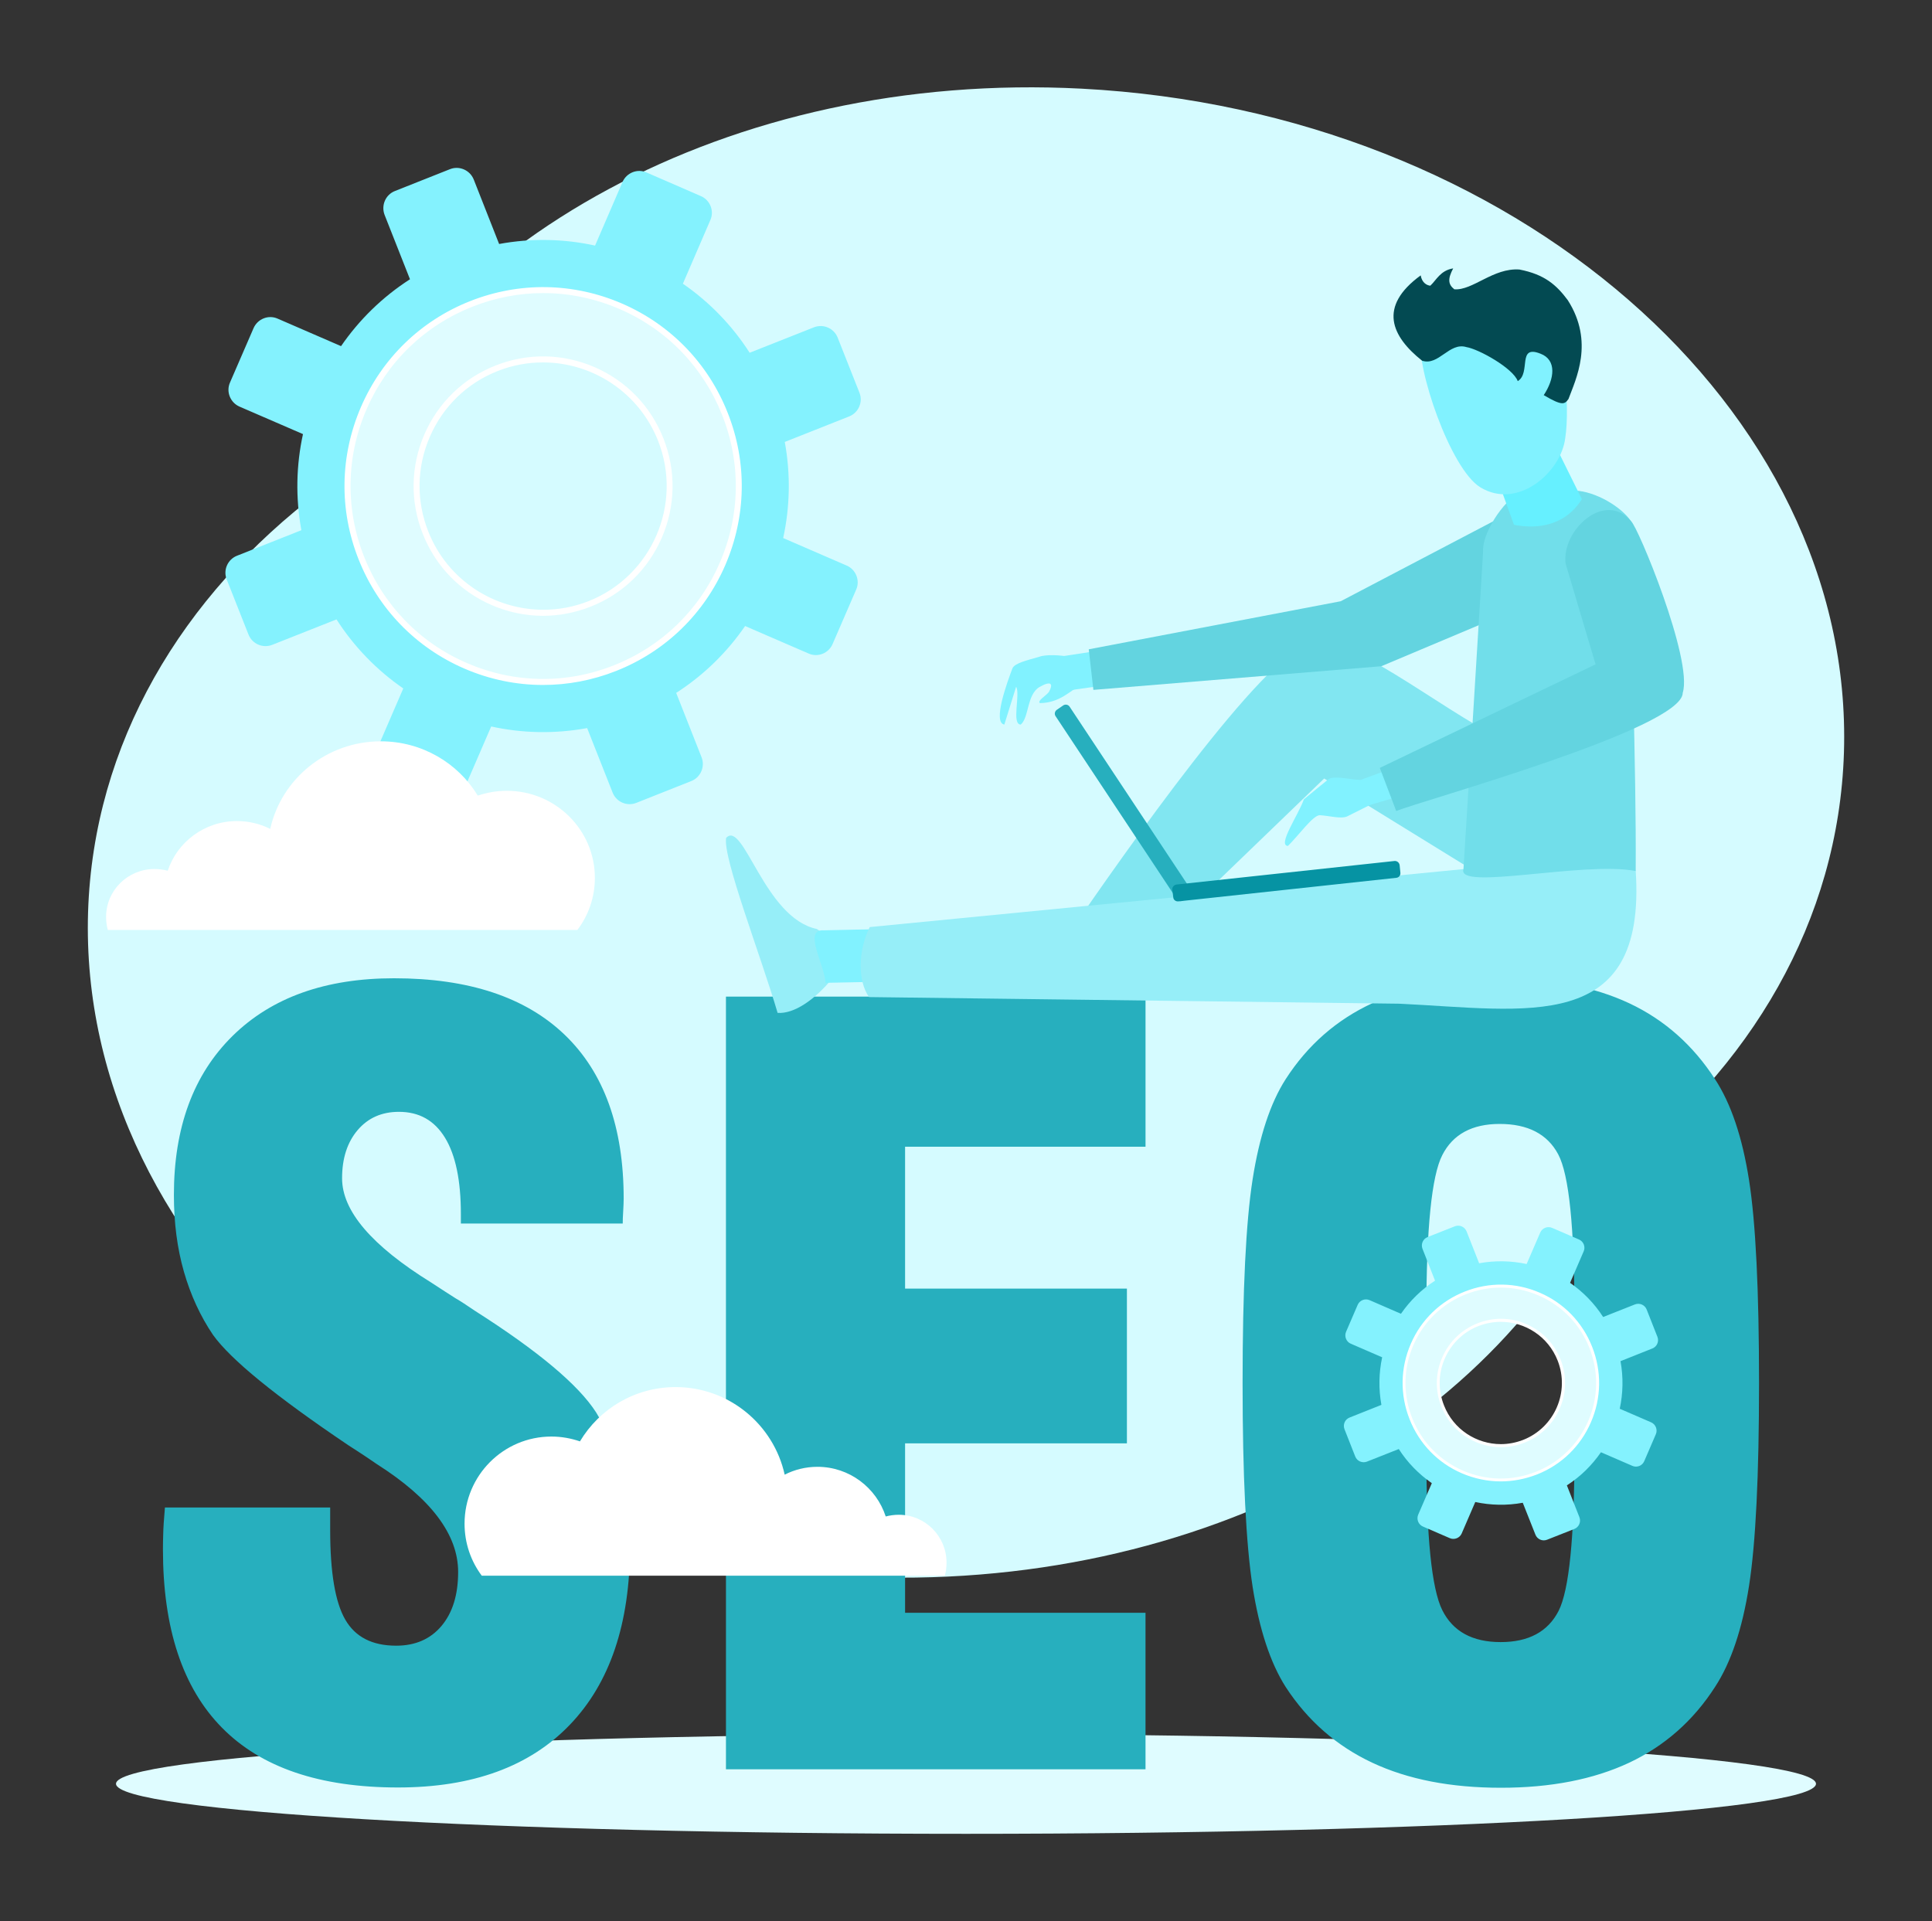
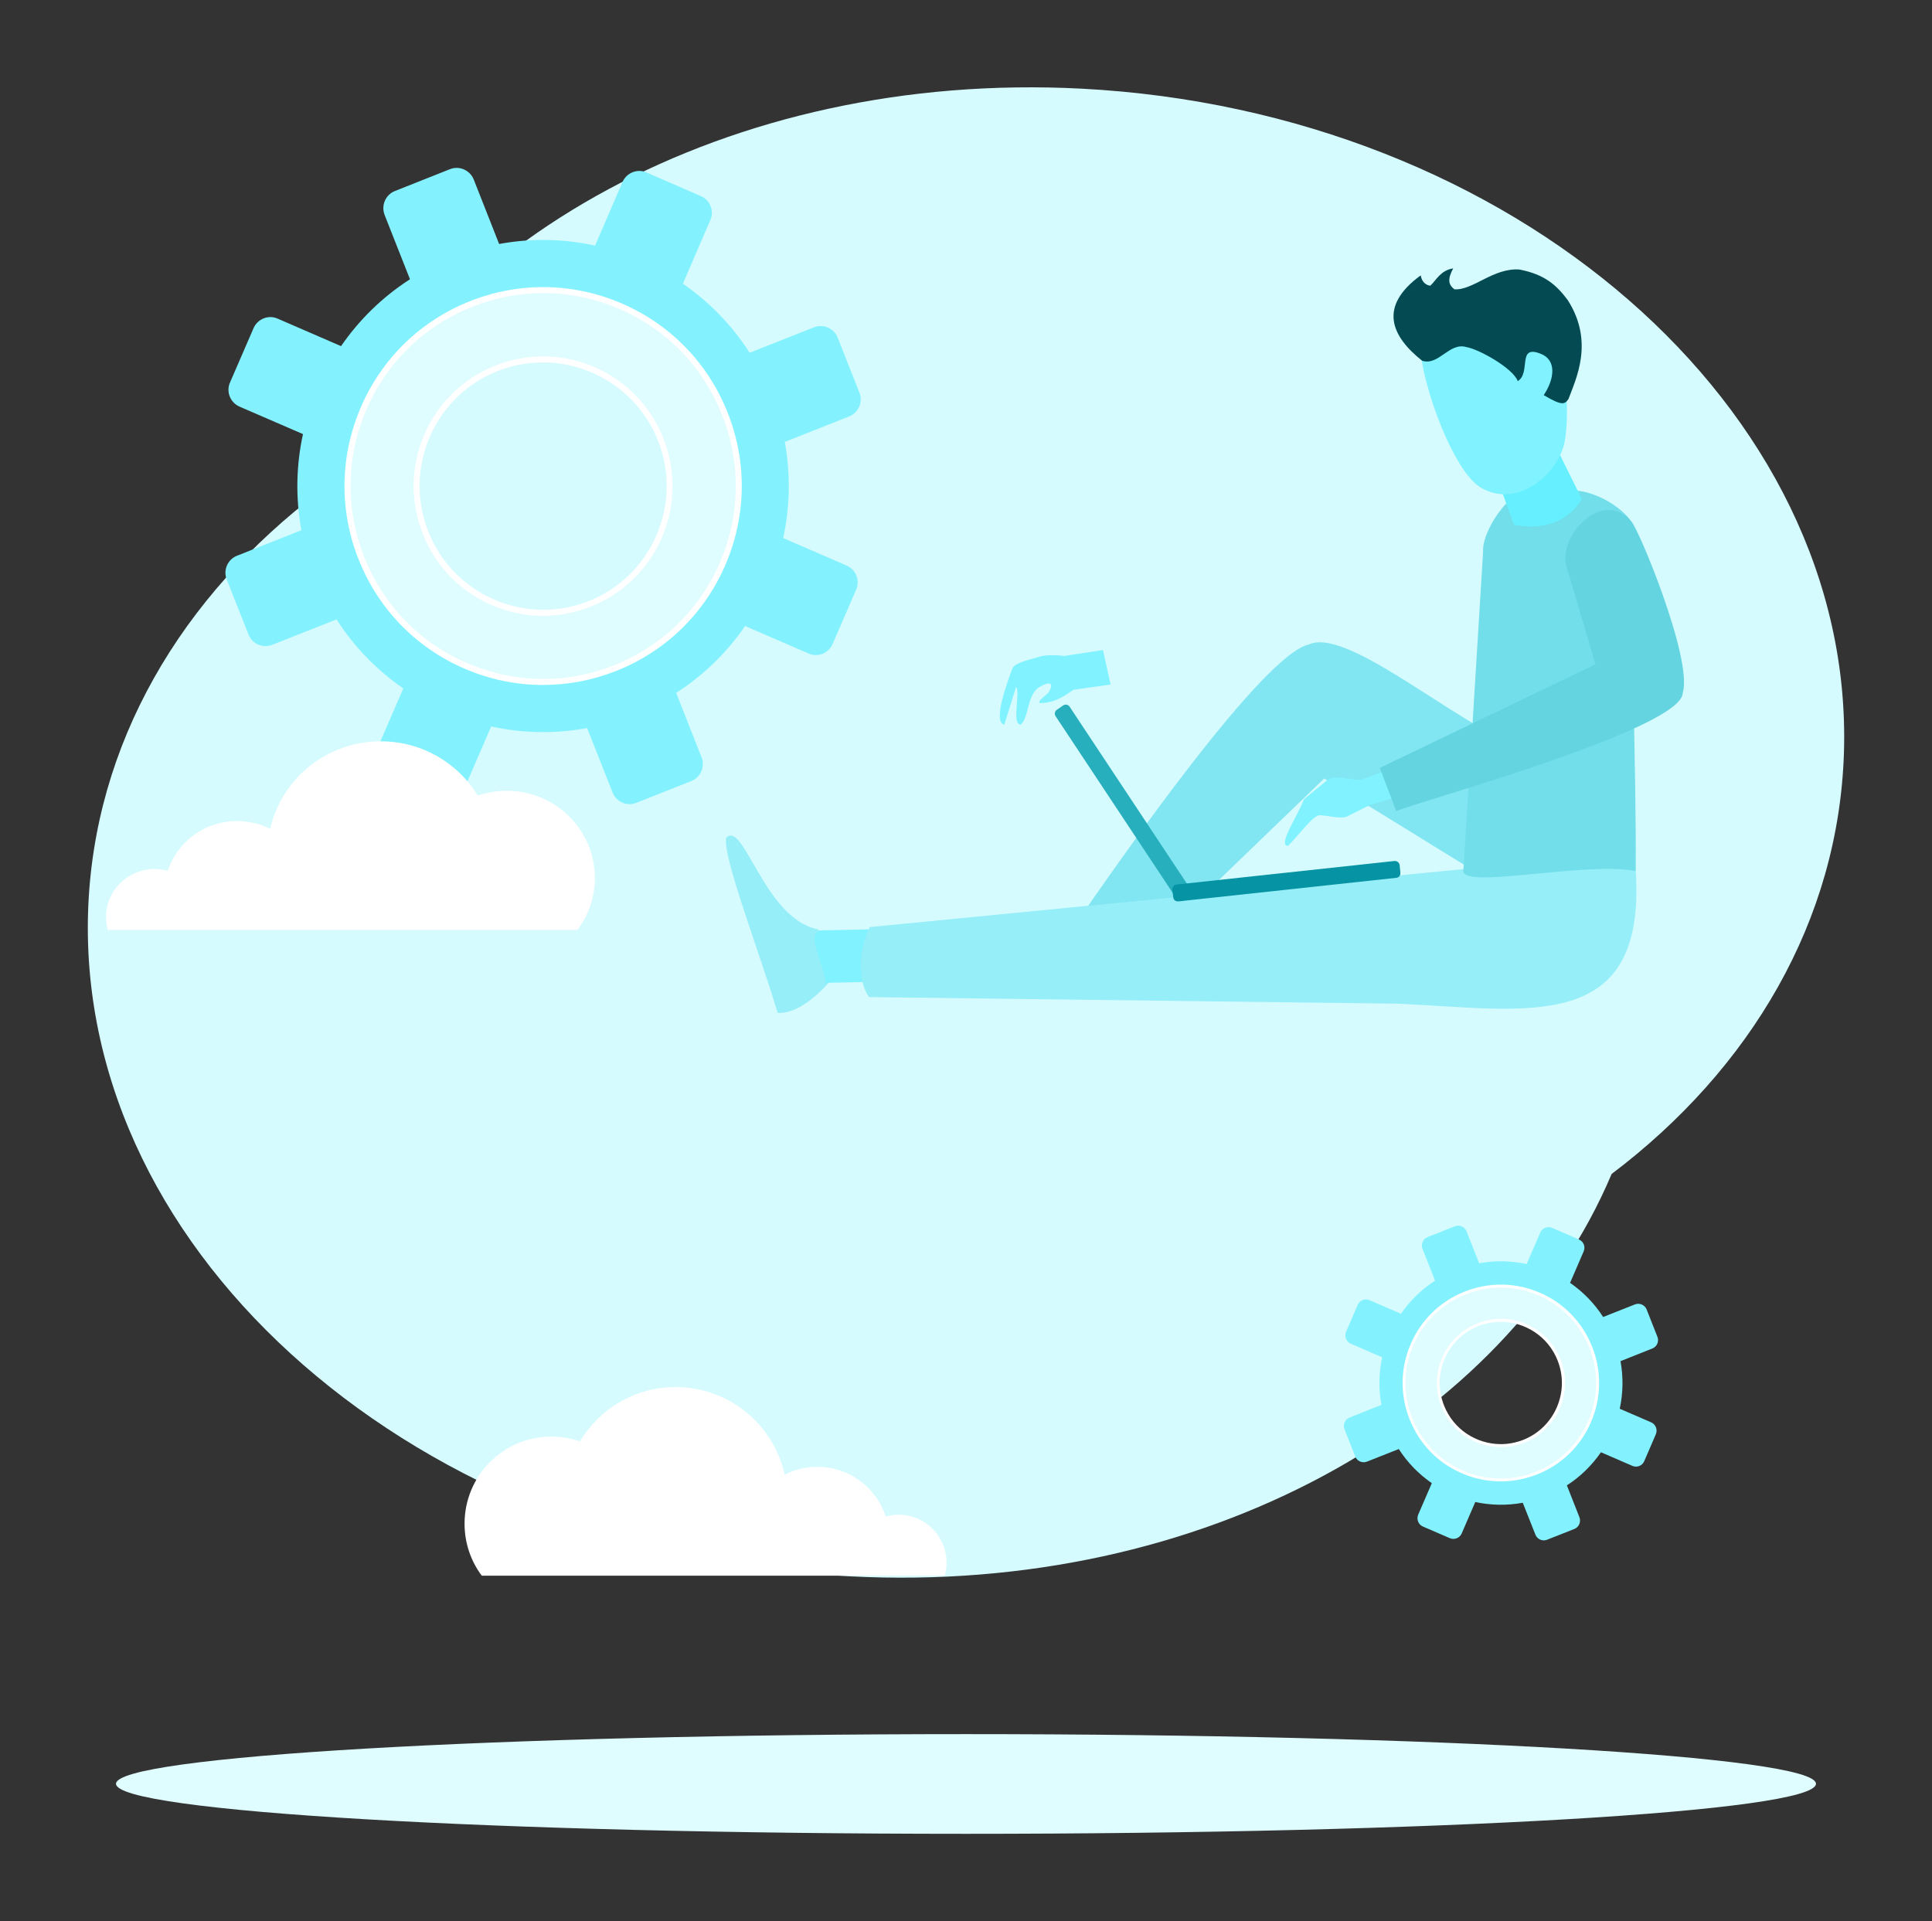
<svg xmlns="http://www.w3.org/2000/svg" width="181" height="180" viewBox="0 0 181 180" fill="none">
  <rect x="0" y="0" width="181" height="180" fill="#333333" stroke="none" />
  <path fill-rule="evenodd" clip-rule="evenodd" d="M90.499 171.818C134.363 171.818 170.131 169.744 170.131 167.129C170.131 164.55 134.363 162.477 90.499 162.477C46.636 162.477 10.868 164.55 10.868 167.129C10.868 169.744 46.636 171.818 90.499 171.818Z" fill="#DFFCFF" />
  <path fill-rule="evenodd" clip-rule="evenodd" d="M30.013 46.008C39.913 22.558 68.347 6.597 101.328 8.307C141.777 10.416 173.758 38.271 172.75 70.521C172.254 86.26 164.018 100.148 150.986 109.994C141.087 133.435 112.661 149.396 79.671 147.695C39.223 145.585 7.268 117.731 8.25 85.481C8.745 69.706 16.982 55.854 30.013 46.008Z" fill="#D5FBFF" />
-   <path d="M15.451 141.243H30.933V143.352C30.933 147.323 31.402 150.123 32.349 151.754C33.295 153.385 34.879 154.191 37.117 154.191C38.913 154.191 40.328 153.571 41.364 152.339C42.399 151.107 42.921 149.423 42.921 147.287C42.921 143.778 40.382 140.41 35.312 137.184C34.49 136.617 33.861 136.201 33.419 135.917L32.623 135.403C25.837 130.83 21.608 127.382 19.954 125.069C18.768 123.315 17.857 121.338 17.229 119.149C16.601 116.96 16.291 114.559 16.291 111.962C16.291 105.634 18.123 100.671 21.785 97.064C25.448 93.457 30.491 91.658 36.914 91.658C43.894 91.658 49.229 93.422 52.909 96.958C56.589 100.494 58.429 105.608 58.429 112.299C58.429 112.582 58.412 112.972 58.385 113.469C58.35 113.974 58.341 114.364 58.341 114.638H43.177V113.752C43.177 110.606 42.682 108.222 41.691 106.6C40.7 104.978 39.267 104.172 37.374 104.172C35.772 104.172 34.481 104.739 33.508 105.882C32.534 107.026 32.048 108.532 32.048 110.402C32.048 113.46 34.826 116.712 40.373 120.151C41.381 120.807 42.151 121.312 42.691 121.649C43.124 121.897 43.735 122.295 44.513 122.827C50.414 126.585 54.183 129.749 55.837 132.319C56.864 133.976 57.66 135.864 58.199 137.982C58.748 140.1 59.022 142.395 59.022 144.868C59.022 152.109 57.147 157.683 53.387 161.6C49.627 165.517 44.265 167.476 37.285 167.476C29.96 167.476 24.457 165.606 20.786 161.866C17.105 158.126 15.265 152.561 15.265 145.169C15.265 144.7 15.274 144.203 15.292 143.689C15.3 143.193 15.354 142.369 15.451 141.243ZM68.011 165.774V93.377H107.318V107.442H84.793V120.736H105.575V135.235H84.793V151.107H107.318V165.774H68.011ZM116.412 129.58C116.412 120.877 116.722 114.514 117.35 110.508C117.978 106.503 119.004 103.365 120.447 101.114C122.508 97.915 125.215 95.549 128.559 93.998C131.903 92.447 135.92 91.676 140.609 91.676C145.324 91.676 149.341 92.456 152.632 93.998C155.932 95.549 158.612 97.924 160.674 101.114C162.169 103.401 163.23 106.547 163.858 110.562C164.487 114.567 164.796 120.913 164.796 129.589C164.796 138.23 164.487 144.567 163.858 148.59C163.23 152.614 162.169 155.769 160.674 158.055C158.639 161.219 155.958 163.585 152.632 165.154C149.305 166.714 145.298 167.502 140.609 167.502C135.92 167.502 131.903 166.723 128.559 165.154C125.215 163.585 122.508 161.219 120.447 158.055C119.013 155.804 117.978 152.667 117.35 148.661C116.731 144.646 116.412 138.283 116.412 129.58ZM147.5 136.121V123.04C147.5 115.011 146.996 110.048 145.979 108.151C144.97 106.255 143.139 105.306 140.494 105.306C137.91 105.306 136.114 106.281 135.124 108.222C134.124 110.163 133.628 115.108 133.628 123.04V136.121C133.628 143.964 134.124 148.874 135.124 150.868C136.123 152.862 137.946 153.854 140.591 153.854C143.21 153.854 145.014 152.88 146.014 150.939C147.005 148.989 147.5 144.053 147.5 136.121Z" fill="#27AFBE" />
  <path fill-rule="evenodd" clip-rule="evenodd" d="M78.264 88.184L76.521 87.04C71.602 86.004 69.656 76.76 68.028 78.506C67.701 80.34 71.24 89.433 72.85 94.901C74.407 95.017 76.344 93.634 77.875 91.791L78.264 88.184Z" fill="#96EEF8" />
  <path fill-rule="evenodd" clip-rule="evenodd" d="M84.077 91.951L83.661 87.023C81.502 87.068 79.361 87.112 77.194 87.165C75.168 87.023 77.282 90.436 77.335 92.084L84.077 91.951Z" fill="#81F2FF" />
  <path fill-rule="evenodd" clip-rule="evenodd" d="M104.044 64.132L103.336 60.906L99.196 61.535L99.541 64.77L104.044 64.132Z" fill="#81F2FF" />
  <path fill-rule="evenodd" clip-rule="evenodd" d="M145.696 77.585C144.015 74.802 142.343 72.02 140.67 69.237C134.655 66.295 125.887 58.859 122.632 60.383C118.429 61.252 105.371 79.836 99.992 87.706H108.742L124.056 72.941L139.91 82.717L145.696 77.585Z" fill="#81E6F1" />
-   <path fill-rule="evenodd" clip-rule="evenodd" d="M142.183 57.042L139.874 48.853L125.604 56.333L102 60.836L102.434 64.637L129.408 62.422L142.183 57.042Z" fill="#63D4E0" />
  <path fill-rule="evenodd" clip-rule="evenodd" d="M147.385 73.631L137.105 81.43C118.562 83.246 100.028 85.046 81.484 86.862C80.361 89.113 80.361 91.923 81.414 93.421L131.089 94.041C143.024 94.599 154.26 97.001 153.242 81.598L147.385 73.631Z" fill="#96EEF8" />
  <path fill-rule="evenodd" clip-rule="evenodd" d="M147.571 45.964L142.634 45.92C140.635 47.045 138.821 50.13 138.945 51.689C138.344 61.597 137.724 71.514 137.105 81.431C136.433 83.496 148.358 80.669 153.242 81.609C153.304 71.576 152.755 58.868 152.808 48.836C151.87 47.462 149.482 46.053 147.571 45.964Z" fill="#71DEEA" />
  <path fill-rule="evenodd" clip-rule="evenodd" d="M99.019 66.497L99.612 66.09C99.815 65.957 100.09 66.019 100.214 66.223L111.573 83.363C111.706 83.549 111.644 83.823 111.44 83.956L110.848 84.364C110.644 84.497 110.388 84.435 110.246 84.231L98.886 67.091C98.763 66.905 98.816 66.63 99.019 66.497Z" fill="#27AFBE" />
  <path fill-rule="evenodd" clip-rule="evenodd" d="M109.918 84.073L109.83 83.355C109.812 83.124 109.972 82.912 110.219 82.876L130.647 80.669C130.877 80.652 131.089 80.811 131.125 81.059L131.195 81.768C131.222 82.016 131.054 82.229 130.806 82.247L110.396 84.454C110.148 84.48 109.927 84.303 109.918 84.073Z" fill="#0693A3" />
  <path fill-rule="evenodd" clip-rule="evenodd" d="M131.62 74.457L130.656 71.904L127.462 73.074L128.329 75.423L131.62 74.457Z" fill="#81F2FF" />
  <path fill-rule="evenodd" clip-rule="evenodd" d="M128.524 73.606L127.462 73.074C126.48 73.047 125.073 72.657 124.498 72.976C123.711 73.615 122.932 74.244 122.154 74.891C121.65 76.344 119.65 79.198 120.659 79.26C121.65 78.294 123.003 76.38 123.64 76.38C124.507 76.424 125.613 76.752 126.206 76.495L129.187 74.997L128.524 73.606Z" fill="#81F2FF" />
  <path fill-rule="evenodd" clip-rule="evenodd" d="M146.677 52.815C146.262 49.713 150.331 45.911 152.808 48.836C153.428 49.296 158.621 61.81 157.648 64.912C157.648 68.288 133.088 75.033 130.806 75.99L129.267 71.949L149.482 62.244L146.677 52.815Z" fill="#63D4E0" />
  <path fill-rule="evenodd" clip-rule="evenodd" d="M101.673 63.883L100.267 61.561C99.373 61.357 97.931 61.312 97.374 61.534C96.179 61.88 95.073 62.128 94.852 62.615C94.366 63.909 92.968 67.693 94.091 67.888L95.197 64.343C95.613 65.052 94.737 67.879 95.631 67.888C96.418 67.215 96.188 65.088 97.382 64.37C98.506 63.732 98.692 64.078 98.258 64.849C97.984 65.194 97.135 65.682 97.427 65.877C99.293 65.85 100.187 64.778 101.673 63.883Z" fill="#81F2FF" />
  <path fill-rule="evenodd" clip-rule="evenodd" d="M140.06 44.261L145.713 41.744L148.199 46.769C146.492 49.472 143.678 49.534 141.838 49.171L140.06 44.261Z" fill="#66F0FF" />
  <path fill-rule="evenodd" clip-rule="evenodd" d="M145.005 29C141.042 29.939 137.061 30.843 133.115 31.712C132.637 34.388 135.875 43.951 138.689 45.661C142.192 47.797 146.262 44.252 146.642 41.026C147.111 38.075 146.509 31.145 145.005 29Z" fill="#81F2FF" />
  <path fill-rule="evenodd" clip-rule="evenodd" d="M137.379 32.52C135.769 32.033 134.787 34.31 133.23 33.796C130.364 31.518 129.072 28.736 133.097 25.802C133.221 26.511 133.69 26.742 134 26.768C134.566 26.245 134.938 25.341 136.141 25.146C135.628 26.121 135.654 26.635 136.247 27.105C137.972 27.238 139.892 25.076 142.351 25.253C144.713 25.714 145.81 26.697 146.872 28.115C149.393 32.05 147.615 35.56 146.943 37.385C146.589 37.864 146.403 38.077 144.625 37.022C145.634 35.507 145.864 33.725 144.324 33.14C142.104 32.254 143.457 34.939 142.192 35.71C141.759 34.505 138.538 32.706 137.379 32.52Z" fill="#034A52" />
  <path fill-rule="evenodd" clip-rule="evenodd" d="M37.002 17.896L42.16 15.849C43.027 15.504 44.026 15.938 44.38 16.815L46.76 22.86C49.795 22.301 52.847 22.372 55.749 23.01L58.323 17.046C58.704 16.186 59.712 15.778 60.57 16.16L65.666 18.375C66.524 18.747 66.931 19.758 66.551 20.617L63.976 26.582C66.427 28.274 68.568 30.454 70.231 33.051L76.256 30.667C77.132 30.322 78.132 30.756 78.477 31.633L80.52 36.8C80.865 37.669 80.432 38.67 79.556 39.016L73.522 41.408C74.08 44.448 74.009 47.497 73.372 50.413L79.326 52.992C80.184 53.364 80.591 54.383 80.211 55.243L77.999 60.347C77.627 61.207 76.619 61.615 75.76 61.234L69.806 58.655C68.117 61.109 65.94 63.254 63.348 64.92L65.728 70.956C66.073 71.833 65.64 72.834 64.764 73.18L59.606 75.227C58.739 75.573 57.739 75.139 57.394 74.261L55.006 68.217C51.971 68.775 48.928 68.705 46.017 68.067L43.434 74.04C43.053 74.899 42.045 75.307 41.187 74.926L36.091 72.71C35.233 72.338 34.826 71.328 35.206 70.459L37.781 64.504C35.33 62.811 33.189 60.631 31.526 58.034L25.501 60.418C24.625 60.764 23.625 60.33 23.28 59.452L21.237 54.285C20.892 53.417 21.325 52.416 22.201 52.07L28.235 49.677C27.677 46.637 27.748 43.58 28.385 40.673L22.431 38.094C21.573 37.713 21.166 36.703 21.546 35.843L23.758 30.738C24.139 29.878 25.147 29.471 26.005 29.852L31.951 32.431C33.64 29.976 35.817 27.831 38.409 26.165L36.029 20.13C35.693 19.244 36.117 18.242 37.002 17.896ZM46.53 34.505C52.617 32.094 59.491 35.09 61.897 41.178C64.304 47.267 61.313 54.161 55.236 56.572C49.149 58.983 42.275 55.987 39.868 49.899C37.462 43.801 40.444 36.915 46.53 34.505Z" fill="#84F2FE" />
  <path fill-rule="evenodd" clip-rule="evenodd" d="M44.15 28.478C53.554 24.747 64.206 29.373 67.913 38.793C71.638 48.214 67.019 58.884 57.615 62.598C48.211 66.329 37.559 61.712 33.852 52.282C30.128 42.861 34.746 32.2 44.15 28.478ZM46.53 34.504C52.617 32.093 59.491 35.089 61.897 41.177C64.303 47.266 61.313 54.161 55.235 56.571C49.149 58.982 42.275 55.986 39.868 49.898C37.462 43.801 40.443 36.915 46.53 34.504Z" fill="#DFFCFF" />
  <path d="M50.874 64.177C48.361 64.177 45.858 63.663 43.487 62.635C38.931 60.658 35.41 57.016 33.587 52.39C31.756 47.764 31.844 42.703 33.817 38.13C35.79 33.566 39.426 30.039 44.044 28.213C48.662 26.388 53.714 26.467 58.279 28.444C62.835 30.42 66.356 34.062 68.179 38.689C70.01 43.315 69.921 48.375 67.949 52.948C65.976 57.512 62.34 61.04 57.721 62.865C55.501 63.743 53.192 64.177 50.874 64.177ZM50.892 27.46C48.645 27.46 46.406 27.885 44.256 28.736C39.78 30.509 36.25 33.921 34.339 38.352C32.419 42.783 32.34 47.693 34.118 52.177C35.887 56.661 39.293 60.198 43.717 62.112C48.14 64.035 53.041 64.115 57.518 62.334C61.995 60.561 65.525 57.149 67.435 52.718C69.355 48.287 69.435 43.377 67.657 38.892C65.887 34.408 62.481 30.872 58.058 28.958C55.758 27.965 53.325 27.46 50.892 27.46ZM50.874 57.698C49.237 57.698 47.601 57.362 46.052 56.688C43.08 55.394 40.788 53.028 39.603 50.006C38.409 46.984 38.471 43.687 39.753 40.709C41.045 37.731 43.407 35.436 46.424 34.249C49.441 33.052 52.732 33.114 55.704 34.399C58.677 35.693 60.968 38.059 62.154 41.081C63.348 44.103 63.286 47.4 62.003 50.378C60.712 53.356 58.35 55.651 55.333 56.839C53.891 57.406 52.387 57.698 50.874 57.698ZM50.865 33.956C49.45 33.956 48.016 34.213 46.627 34.763C43.752 35.897 41.496 38.086 40.267 40.931C39.037 43.767 38.984 46.922 40.125 49.802C41.921 54.349 46.282 57.131 50.901 57.131C52.316 57.131 53.749 56.874 55.138 56.325C61.075 53.976 63.994 47.232 61.65 41.294C59.845 36.739 55.474 33.956 50.865 33.956Z" fill="white" />
  <path fill-rule="evenodd" clip-rule="evenodd" d="M133.743 115.906L136.3 114.896C136.734 114.727 137.22 114.94 137.397 115.374L138.574 118.361C140.069 118.086 141.582 118.121 143.024 118.432L144.298 115.48C144.483 115.055 144.988 114.86 145.412 115.046L147.934 116.136C148.358 116.322 148.553 116.819 148.367 117.244L147.093 120.195C148.305 121.037 149.367 122.11 150.19 123.395L153.171 122.216C153.605 122.047 154.1 122.26 154.268 122.694L155.277 125.256C155.445 125.69 155.233 126.177 154.799 126.346L151.818 127.533C152.092 129.031 152.056 130.547 151.747 131.991L154.693 133.267C155.117 133.453 155.312 133.959 155.126 134.384L154.038 136.91C153.852 137.335 153.357 137.53 152.932 137.344L149.986 136.068C149.146 137.282 148.075 138.345 146.793 139.17L147.969 142.156C148.137 142.59 147.925 143.087 147.491 143.255L144.935 144.265C144.501 144.434 144.015 144.221 143.846 143.787L142.661 140.8C141.166 141.075 139.653 141.04 138.211 140.729L136.937 143.681C136.751 144.106 136.247 144.301 135.822 144.115L133.301 143.025C132.876 142.839 132.682 142.342 132.867 141.908L134.141 138.966C132.929 138.124 131.868 137.052 131.045 135.766L128.064 136.945C127.63 137.114 127.135 136.901 126.966 136.467L125.958 133.905C125.79 133.471 126.002 132.984 126.436 132.815L129.417 131.628C129.143 130.13 129.178 128.615 129.488 127.17L126.542 125.894C126.117 125.708 125.923 125.202 126.108 124.777L127.197 122.251C127.382 121.826 127.887 121.631 128.311 121.817L131.248 123.093C132.089 121.879 133.159 120.816 134.442 119.991L133.266 117.005C133.097 116.571 133.31 116.074 133.743 115.906ZM138.459 124.121C141.467 122.934 144.873 124.405 146.058 127.427C147.244 130.44 145.775 133.852 142.758 135.04C139.75 136.227 136.344 134.756 135.159 131.734C133.964 128.721 135.442 125.309 138.459 124.121Z" fill="#84F2FE" />
  <path fill-rule="evenodd" clip-rule="evenodd" d="M137.273 121.134C141.927 119.291 147.19 121.577 149.031 126.239C150.871 130.901 148.588 136.174 143.935 138.017C139.281 139.86 134.017 137.574 132.177 132.912C130.346 128.251 132.628 122.978 137.273 121.134ZM138.459 124.121C141.466 122.933 144.873 124.404 146.058 127.427C147.244 130.44 145.775 133.852 142.758 135.039C139.75 136.227 136.344 134.756 135.159 131.734C133.964 128.72 135.442 125.308 138.459 124.121Z" fill="#DFFCFF" />
  <path d="M140.6 138.798C139.361 138.798 138.123 138.541 136.946 138.035C134.69 137.061 132.956 135.261 132.054 132.966C131.151 130.68 131.187 128.172 132.169 125.912C133.142 123.652 134.938 121.915 137.229 121.011C139.512 120.107 142.015 120.142 144.271 121.126C146.527 122.101 148.261 123.9 149.164 126.195C150.066 128.482 150.031 130.99 149.049 133.25C148.075 135.51 146.279 137.247 143.988 138.151C142.891 138.576 141.75 138.798 140.6 138.798ZM140.609 120.639C139.503 120.639 138.388 120.851 137.326 121.268C135.115 122.145 133.372 123.829 132.416 126.027C131.461 128.225 131.425 130.644 132.301 132.869C133.177 135.084 134.858 136.83 137.052 137.787C139.237 138.736 141.661 138.78 143.882 137.902C146.094 137.025 147.837 135.341 148.792 133.143C149.739 130.954 149.783 128.526 148.907 126.302C148.031 124.086 146.35 122.34 144.156 121.383C143.015 120.887 141.812 120.639 140.609 120.639ZM140.609 135.589C139.795 135.589 138.99 135.421 138.229 135.093C136.76 134.455 135.628 133.285 135.035 131.787C134.442 130.299 134.469 128.659 135.115 127.188C135.752 125.717 136.919 124.582 138.415 123.989C139.901 123.395 141.538 123.421 143.006 124.068C144.475 124.706 145.607 125.876 146.2 127.374C146.793 128.863 146.766 130.502 146.12 131.974C145.483 133.445 144.315 134.579 142.82 135.173C142.095 135.448 141.352 135.589 140.609 135.589ZM140.6 123.847C139.901 123.847 139.193 123.98 138.503 124.246C137.079 124.804 135.964 125.894 135.354 127.294C134.743 128.694 134.717 130.254 135.283 131.681C136.167 133.932 138.326 135.306 140.609 135.306C141.308 135.306 142.015 135.173 142.705 134.907C145.643 133.746 147.085 130.414 145.926 127.471C145.041 125.22 142.882 123.847 140.6 123.847Z" fill="white" />
  <path fill-rule="evenodd" clip-rule="evenodd" d="M51.661 134.596C52.599 134.596 53.501 134.764 54.333 135.048C56.155 131.999 59.482 129.961 63.295 129.961C68.302 129.961 72.478 133.479 73.513 138.167C74.433 137.697 75.477 137.432 76.583 137.432C79.573 137.432 82.103 139.39 82.979 142.084C83.36 141.987 83.776 141.925 84.2 141.925C86.677 141.925 88.677 143.937 88.677 146.409C88.677 146.835 88.624 147.233 88.518 147.632H45.132C44.115 146.267 43.522 144.583 43.522 142.758C43.522 138.256 47.158 134.596 51.661 134.596ZM47.477 74.092C46.53 74.092 45.61 74.26 44.761 74.544C42.911 71.495 39.532 69.457 35.675 69.457C30.597 69.457 26.359 72.975 25.315 77.664C24.386 77.194 23.316 76.928 22.201 76.928C19.175 76.928 16.601 78.887 15.716 81.581C15.327 81.483 14.911 81.421 14.477 81.421C11.965 81.421 9.939 83.433 9.939 85.906C9.939 86.331 9.992 86.73 10.098 87.129H54.094C55.129 85.764 55.731 84.08 55.731 82.254C55.731 77.752 52.042 74.092 47.477 74.092Z" fill="white" />
</svg>